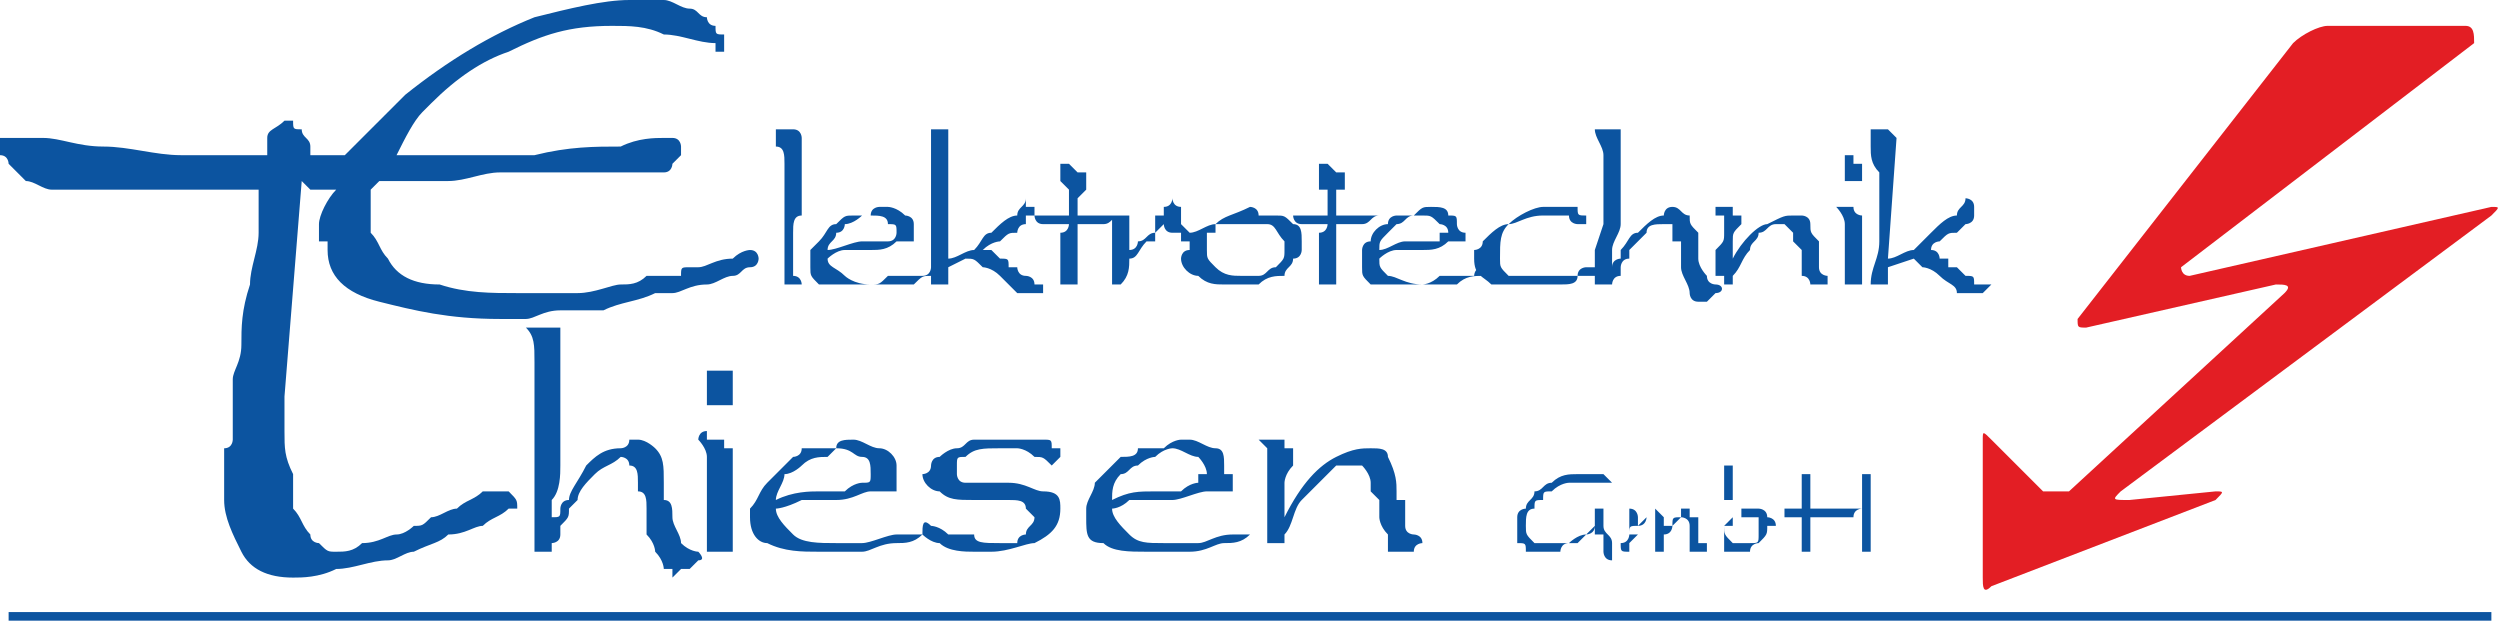
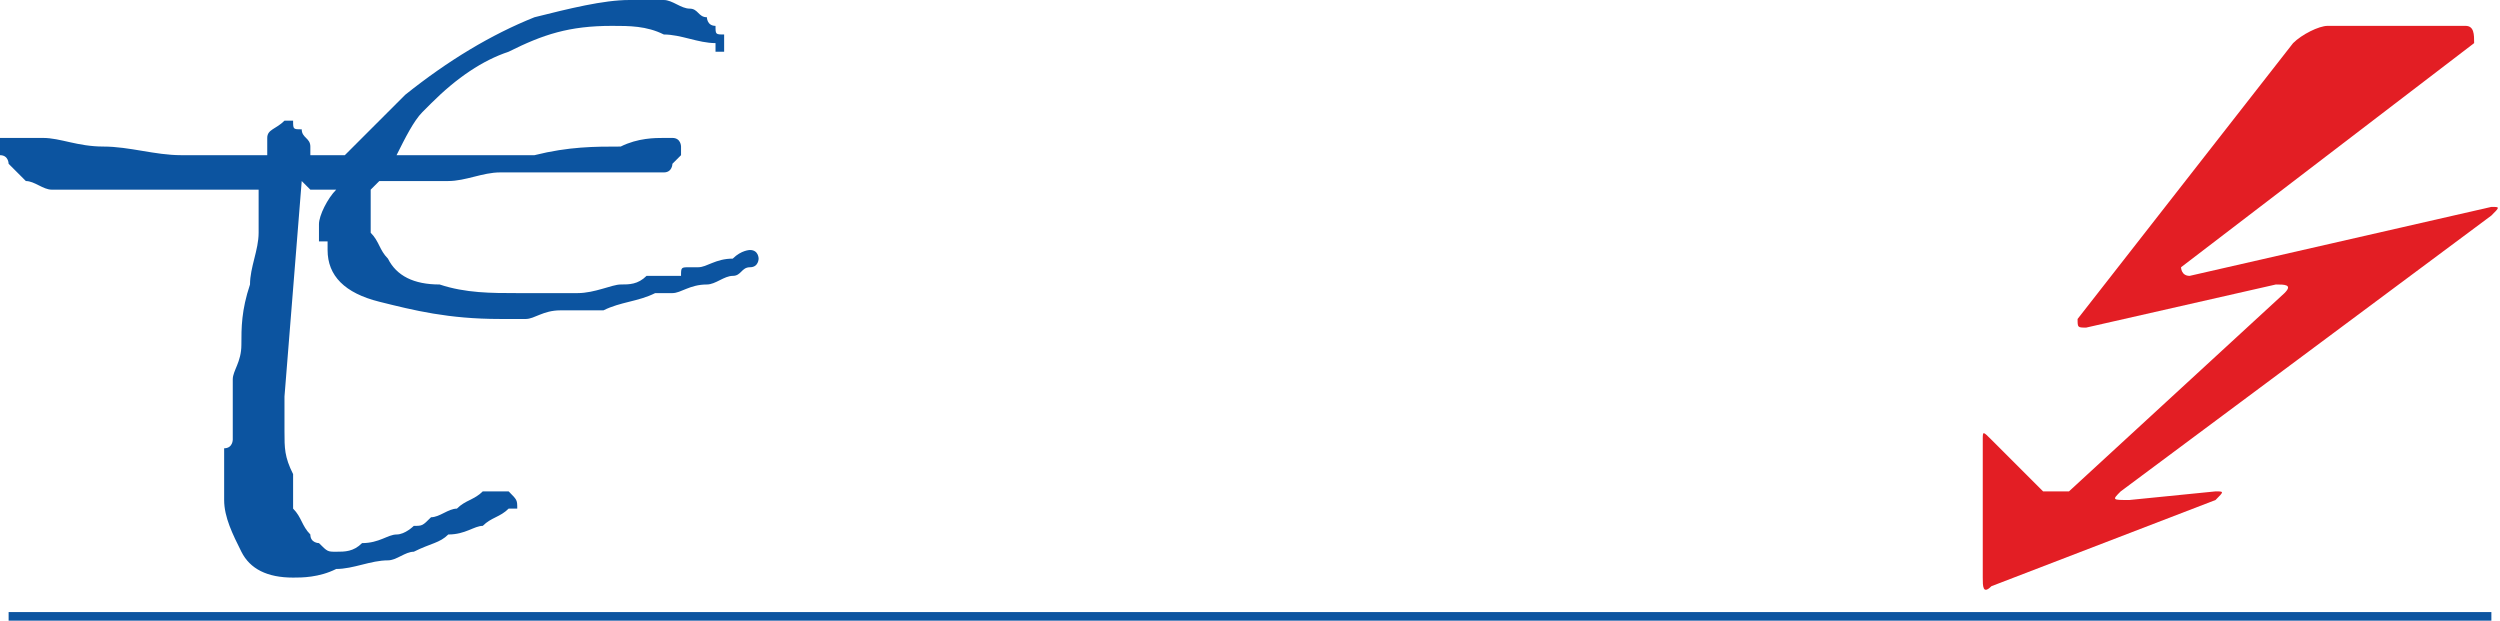
<svg xmlns="http://www.w3.org/2000/svg" xml:space="preserve" width="290px" height="72px" version="1.1" style="shape-rendering:geometricPrecision; text-rendering:geometricPrecision; image-rendering:optimizeQuality; fill-rule:evenodd; clip-rule:evenodd" viewBox="0 0 290 72">
  <defs>
    <style type="text/css">
   
    .fil0 {fill:#E31E24;fill-rule:nonzero}
    .fil1 {fill:#0C54A0;fill-rule:nonzero}
   
  </style>
  </defs>
  <g id="Ebene_x0020_2">
    <g id="_1007802592">
      <path class="fil0" d="M270 3c-1,0 -3,1 -4,2l-25 32c0,1 0,1 1,1l22 -5c1,0 2,0 1,1l-25 23c0,0 -2,0 -3,0l-6 -6c-1,-1 -1,-1 -1,0l0 16c0,1 0,2 1,1l26 -10c1,-1 1,-1 0,-1l-10 1c-2,0 -2,0 -1,-1l43 -32c1,-1 1,-1 0,-1l-35 8c-1,0 -1,-1 -1,-1l34 -26c0,-1 0,-2 -1,-2l-16 0z" />
      <g>
        <g>
-           <path class="fil1" d="M91 28l0 -6c0,-2 0,-3 0,-3 0,-1 0,-2 -1,-2 0,0 0,-1 0,-1 0,0 0,0 0,0 0,-1 0,-1 0,-1 0,0 0,0 0,0 0,0 1,0 1,0 0,0 0,0 0,0 0,0 0,0 0,0 0,0 0,0 1,0 0,0 0,0 0,0 1,0 1,1 1,1 0,0 0,0 0,0l0 0c0,1 0,2 0,3 0,1 0,2 0,3 0,0 0,1 0,1 0,1 0,1 0,2 -1,0 -1,1 -1,2 0,1 0,2 0,3 0,0 0,1 0,2 1,0 1,1 1,1 0,0 0,0 0,0 -1,0 -1,0 -1,0 0,0 0,0 0,0 0,0 0,0 0,0 0,0 -1,0 -1,0 0,0 0,0 0,0 0,0 0,0 0,0 0,0 0,0 0,0 0,0 0,-1 0,-1 0,0 0,0 0,-1 0,0 0,0 0,-1 0,0 0,0 0,0l0 0 0 -1c0,0 0,0 0,0 0,-1 0,-1 0,-1l0 0zm5 1c1,0 3,-1 4,-1 1,0 1,0 2,0 1,0 1,0 1,0 1,0 1,-1 1,-1 0,0 0,0 0,0 0,0 0,0 0,0 0,-1 0,-1 -1,-1 0,-1 -1,-1 -2,-1 0,0 0,0 -1,0 0,0 -1,1 -2,1 0,0 0,1 -1,1 0,1 -1,1 -1,2l0 0zm-1 -1c1,-1 1,-2 2,-2 1,-1 1,-1 2,-1 0,0 0,0 0,0 0,0 0,0 0,0 1,0 1,0 2,0 0,-1 1,-1 1,-1l0 0 1 0c0,0 1,0 2,1 0,0 1,0 1,1 0,0 0,1 0,1 0,0 0,0 0,0 0,0 0,0 0,1 0,0 0,0 0,0 0,0 0,0 0,0 0,0 0,0 0,0 0,0 -1,0 -2,0 -1,1 -2,1 -3,1 -1,0 -2,0 -3,0 -1,0 -2,1 -2,1 0,1 1,1 2,2 0,0 1,1 3,1 1,0 1,0 2,-1 1,0 2,0 3,0 1,0 1,0 1,0 1,0 1,-1 1,-1 0,0 0,1 0,1 0,0 0,0 0,0 0,0 0,0 0,0 0,0 0,0 0,0 -1,0 -1,0 -2,1 -1,0 -2,0 -3,0 -1,0 -1,0 -2,0 0,0 -1,0 -2,0 -1,0 -2,0 -4,0 -1,-1 -1,-1 -1,-2 0,-1 0,-1 0,-2 0,0 1,-1 1,-1l0 0zm18 1c1,-1 1,-2 2,-2 1,-1 2,-2 3,-2 0,-1 1,-1 1,-2 0,0 0,0 0,1 0,0 1,0 1,0 0,0 0,1 0,1 0,0 0,0 0,0 0,0 0,0 0,0 0,0 0,0 -1,0 0,1 0,1 0,1 -1,0 -1,1 -1,1 -1,0 -1,0 -2,1 0,0 -1,0 -2,1 1,0 1,0 1,0 0,0 1,1 1,1 0,0 0,0 0,0 0,0 0,0 0,0 1,0 1,0 1,1 0,0 1,0 1,0 0,0 0,1 1,1 0,0 1,0 1,1 0,0 0,0 1,0 0,0 0,0 0,0l0 0 0 0c0,0 0,0 0,0 0,0 0,0 0,0 0,0 1,0 1,0l0 0c0,0 -1,0 -1,0 0,0 0,0 0,0 0,1 0,1 0,1 0,0 -1,0 -1,0 0,0 0,0 0,0 0,0 0,0 0,0 0,0 0,0 0,0 0,0 -1,0 -1,0 0,0 0,0 -1,0 -1,-1 -1,-1 -2,-2 0,0 0,0 0,0 0,0 0,0 0,0 -1,-1 -2,-1 -2,-1 -1,-1 -1,-1 -2,-1l-2 1c0,0 0,0 0,0 0,0 0,0 0,1 0,0 0,0 0,0 0,0 0,0 0,0 0,0 0,0 0,1 0,0 0,0 0,0 0,0 0,0 0,0 0,0 0,0 -1,0 0,0 0,0 0,0 0,0 0,0 0,0 0,0 0,0 0,0 -1,0 -1,0 -1,0 0,-2 0,-3 0,-5 0,-1 0,-2 0,-3 0,-2 0,-4 0,-5 0,-1 0,-2 0,-3 0,0 0,-1 0,-1 0,0 0,-1 0,-1l0 0c0,0 0,0 0,0l0 0 0 0c0,0 0,0 0,0 0,0 0,0 0,0 0,0 0,0 1,0 0,0 0,0 0,0 0,0 1,0 1,0 0,1 0,1 0,1 0,0 0,0 0,0 0,0 0,0 0,0l0 14c1,0 2,-1 3,-1zm12 -4c0,0 0,0 0,0l1 0c0,0 0,0 0,0 0,0 1,0 1,0l0 0c0,0 0,0 0,0 1,0 1,0 1,0 0,0 1,0 1,0 0,0 0,0 0,0 1,0 1,0 1,0 -1,0 -1,1 -2,1 0,0 -1,0 -3,0l0 1 0 2 0 2 0 2c0,0 0,0 0,0 0,0 0,0 -1,0l0 0c0,0 0,0 0,0 0,0 0,0 -1,0 0,0 0,0 0,0 0,0 0,-1 0,-1 0,-1 0,-2 0,-2l0 -1c0,0 0,0 0,0 0,0 0,-1 0,-2 1,0 1,-1 1,-1 0,0 -1,0 -1,0 0,0 0,0 0,0l0 0 0 0 -1 0 0 0c0,0 -1,0 -1,0 -1,0 -1,-1 -1,-1l0 0c0,0 0,0 0,0l0 0 0 0c0,0 0,0 0,0 0,0 0,0 1,0 0,0 0,0 0,0 0,0 0,0 1,0 0,0 0,0 0,0 0,0 1,0 1,0 0,0 0,0 0,0 0,0 0,0 1,0 0,0 0,0 0,-1l0 0c0,0 0,-1 0,-1 0,0 0,0 0,-1 0,0 0,0 0,0 0,0 0,0 -1,-1 0,0 0,0 0,-1 0,0 0,0 0,-1 0,0 0,0 1,0 0,0 0,0 0,0 0,0 0,0 0,0 1,1 1,1 1,1 0,0 0,0 0,0 0,0 0,0 0,0 0,0 1,0 1,0 0,0 0,1 0,1 0,0 0,0 0,1 0,0 0,0 0,0 -1,1 -1,1 -1,1 0,0 0,1 0,1 0,0 0,0 0,0l0 0 0 1c0,0 0,0 0,0l0 0zm4 7c0,0 0,-1 0,-1 0,-1 0,-1 0,-2 0,0 0,0 0,-1 0,0 0,0 0,-1 0,0 0,0 0,-1 0,0 0,0 0,0 0,-1 0,-1 0,-1 0,0 0,0 0,0l0 0 0 0 1 0c0,0 0,0 0,0l0 0 0 0c0,0 1,0 1,0 0,0 0,0 0,1 0,0 0,0 0,1 0,0 0,1 0,1 0,1 0,1 0,1 0,1 0,1 -1,1 1,0 1,-1 1,-1 1,0 1,-1 1,-1 1,0 1,-1 2,-1 0,-1 0,-1 0,-1 0,-1 0,-1 0,-1l0 0c0,0 0,0 1,0 0,0 0,0 0,0 0,-1 0,-1 0,-1 1,0 1,-1 1,-1 0,0 0,0 0,0 0,0 0,1 1,1 0,0 0,1 0,2 0,0 0,0 1,1 0,0 0,0 0,0 0,0 1,0 1,0 0,0 0,0 0,0 0,0 0,0 0,0 0,0 0,0 0,0 -1,1 -1,1 -1,1 0,0 -1,0 -1,0 0,0 0,0 0,-1 -1,0 -1,0 -1,0 -1,0 -1,-1 -1,-1 0,0 0,0 -1,1 0,0 0,0 0,0 0,0 0,0 0,1 -1,0 -1,0 -1,0 -1,1 -1,2 -2,2 0,1 0,2 -1,3 0,0 0,0 0,0 0,0 0,0 0,0 0,0 0,0 0,0l0 0c0,0 -1,0 -1,0 0,0 0,-1 0,-1l0 0zm20 -4c-1,-1 -1,-2 -2,-2 -1,0 -2,0 -2,0 -1,0 -2,0 -2,0 -1,0 -2,0 -2,0 0,0 0,1 0,1 0,0 -1,0 -1,0 0,0 0,0 0,0 0,0 0,1 0,1 0,0 0,0 0,0 0,0 0,1 0,1 0,1 0,1 1,2 1,1 2,1 3,1 1,0 1,0 1,0 0,0 0,0 1,0 1,0 1,-1 2,-1 1,-1 1,-1 1,-2 0,0 0,0 0,0 0,-1 0,-1 0,-1 0,0 0,0 0,0 0,0 0,0 0,0l0 0zm-4 -4c0,0 1,0 1,1 1,0 1,0 2,0 1,0 1,0 2,1 1,0 1,1 1,2 0,0 0,0 0,1 0,0 0,1 -1,1 0,1 -1,1 -1,2 -1,0 -2,0 -3,1 0,0 0,0 -1,0 0,0 -1,0 -1,0 0,0 0,0 -1,0 0,0 0,0 0,0l-1 0 0 0c-1,0 -2,0 -3,-1 -1,0 -2,-1 -2,-2 0,0 0,-1 1,-1 0,-1 0,-1 0,-2 1,0 2,-1 3,-1 1,-1 2,-1 4,-2l0 0zm10 1c0,0 0,0 0,0l0 0c1,0 1,0 1,0 0,0 1,0 1,0l0 0c0,0 0,0 0,0 1,0 1,0 1,0 0,0 1,0 1,0 0,0 0,0 0,0 0,0 1,0 1,0 -1,0 -1,1 -2,1 0,0 -1,0 -3,0l0 1 0 2 0 2 0 2c0,0 0,0 0,0 0,0 0,0 -1,0l0 0c0,0 0,0 0,0 0,0 0,0 -1,0 0,0 0,0 0,0 0,0 0,-1 0,-1 0,-1 0,-2 0,-2l0 -1c0,0 0,0 0,0 0,0 0,-1 0,-2 1,0 1,-1 1,-1 -1,0 -1,0 -1,0 0,0 0,0 0,0l0 0 0 0 -1 0 0 0c0,0 -1,0 -1,0 -1,0 -1,-1 -1,-1l0 0c0,0 0,0 0,0l0 0 0 0c0,0 0,0 0,0 0,0 0,0 0,0 1,0 1,0 1,0 0,0 0,0 0,0 1,0 1,0 1,0 0,0 1,0 1,0 0,0 0,0 0,0 0,0 0,0 1,0 0,0 0,0 0,-1l0 0c0,0 0,-1 0,-1 0,0 0,0 0,-1 0,0 -1,0 -1,0 0,0 0,0 0,-1 0,0 0,0 0,-1 0,0 0,0 0,-1 0,0 0,0 1,0 0,0 0,0 0,0 0,0 0,0 0,0 1,1 1,1 1,1 0,0 0,0 0,0 0,0 0,0 0,0 0,0 1,0 1,0 0,0 0,1 0,1 0,0 0,0 0,1 0,0 0,0 -1,0 0,1 0,1 0,1 0,0 0,1 0,1 0,0 0,0 0,0l0 0 0 1c0,0 0,0 0,0l0 0zm5 4c1,0 2,-1 3,-1 1,0 2,0 3,0 0,0 1,0 1,0 0,0 0,-1 0,-1 0,0 0,0 0,0 1,0 1,0 1,0 0,-1 -1,-1 -1,-1 -1,-1 -1,-1 -2,-1 0,0 -1,0 -1,0 -1,0 -1,1 -2,1 0,0 -1,1 -1,1 -1,1 -1,1 -1,2l0 0zm-1 -1c0,-1 1,-2 2,-2 0,-1 1,-1 1,-1 0,0 0,0 0,0 1,0 1,0 1,0 0,0 1,0 1,0 1,-1 1,-1 2,-1l0 0 0 0c1,0 2,0 2,1 1,0 1,0 1,1 0,0 0,1 1,1 0,0 0,0 0,0 0,0 0,0 0,1 0,0 0,0 0,0 0,0 0,0 0,0 0,0 0,0 0,0 -1,0 -1,0 -2,0 -1,1 -2,1 -3,1 -1,0 -2,0 -3,0 -1,0 -2,1 -2,1 0,1 0,1 1,2 1,0 2,1 4,1 0,0 1,0 2,-1 1,0 2,0 3,0 0,0 1,0 1,0 0,0 0,-1 1,-1 0,0 0,1 0,1 0,0 0,0 0,0 0,0 0,0 0,0 0,0 0,0 0,0 -1,0 -2,0 -3,1 0,0 -1,0 -2,0 -1,0 -1,0 -2,0 -1,0 -1,0 -2,0 -2,0 -3,0 -4,0 -1,-1 -1,-1 -1,-2 0,-1 0,-1 0,-2 0,0 0,-1 1,-1l0 0zm12 1c0,0 1,0 1,-1 0,0 0,0 0,0 1,-1 2,-2 3,-2 1,-1 3,-2 4,-2 0,0 1,0 1,0 0,0 1,0 1,0 1,0 1,0 2,0 0,1 0,1 1,1 0,0 0,0 0,0 0,0 0,0 0,1 0,0 0,0 0,0 0,0 0,0 -1,0l0 0c0,0 0,0 0,0 0,0 0,0 0,0 0,0 0,0 0,0 0,0 -1,0 -1,-1 -1,0 -2,0 -2,0 -1,0 -1,0 -1,0 0,0 0,0 0,0 -2,0 -3,1 -4,1 -1,1 -1,2 -1,4l0 0c0,0 0,0 0,0l0 0 0 0c0,1 0,1 1,2 1,0 3,0 4,0l0 0 0 0c1,0 1,0 2,0 1,0 1,0 2,0 0,-1 1,-1 1,-1 0,0 1,0 1,0 0,0 0,0 0,0 0,0 0,0 0,1 0,0 -1,0 -1,0 0,0 0,0 0,0 0,0 0,0 -1,0 0,0 0,0 0,0 0,1 -1,1 -2,1 -1,0 -2,0 -3,0 0,0 -1,0 -1,0 0,0 0,0 -1,0 -1,0 -2,0 -3,0 -1,-1 -2,-1 -2,-3 0,0 0,0 0,0 0,0 0,-1 0,-1l0 0zm14 3l0 -1c0,-1 0,-2 0,-2l1 -3c0,0 0,0 0,0 0,0 0,-1 0,-1 0,-1 0,-1 0,-2 0,-1 0,-2 0,-2 0,-1 0,-2 0,-3 0,-1 -1,-2 -1,-3 0,0 0,0 1,0 0,0 0,0 0,0 0,0 0,0 0,0 0,0 1,0 1,0 0,0 0,0 1,0 0,1 0,1 0,1 0,2 0,4 0,6 0,2 0,3 0,4 0,1 -1,2 -1,3 0,1 0,1 0,2 0,-1 1,-1 1,-1 0,0 0,-1 0,-1 1,-1 1,-2 2,-2 1,-1 2,-2 3,-2 0,0 0,-1 1,-1 0,0 0,0 0,0 1,0 1,1 2,1 0,1 0,1 1,2 0,1 0,1 0,2 0,0 0,1 0,1 0,1 1,2 1,2 0,1 1,1 1,1 1,0 1,1 0,1 0,0 0,0 0,0 0,0 0,0 0,0 -1,1 -1,1 -1,1 0,0 0,0 0,0 -1,0 -1,0 -1,0l0 0c0,0 0,0 0,0 0,0 0,0 0,0 0,0 0,0 0,0 -1,0 -1,-1 -1,-1 0,-1 -1,-2 -1,-3 0,0 0,-1 0,-1 0,-1 0,-1 0,-2 0,0 -1,0 -1,0 0,0 0,0 0,-1 0,0 0,0 0,-1 -1,0 -1,0 -1,0l0 0c0,0 0,0 0,0 -1,0 -2,0 -2,1 -1,1 -1,1 -2,2 0,0 0,1 0,1 -1,0 -1,1 -1,1 0,0 0,0 0,1 0,0 0,0 0,0 -1,0 -1,1 -1,1 0,0 0,0 0,0 0,0 -1,0 -1,0 0,0 0,0 0,0 0,0 0,0 0,0 0,0 0,0 0,0 0,0 0,0 0,0 0,0 0,0 -1,0 0,-1 0,-1 0,-1zm14 -7c0,0 0,-1 0,-1 0,0 0,0 0,0 0,0 0,0 0,0 0,0 1,0 1,0 0,0 0,0 0,0 0,0 0,0 0,0 1,0 1,0 1,0 0,0 0,0 0,0 0,0 0,1 0,1 0,0 0,0 0,0 1,0 1,0 1,0 0,0 0,0 0,0 0,1 0,1 0,1 -1,1 -1,1 -1,2 0,0 0,0 0,0l0 0c0,0 0,1 0,1 0,1 0,1 0,1 1,-2 3,-4 4,-4 2,-1 2,-1 3,-1l0 0 0 0 1 0 0 0c0,0 1,0 1,1 0,1 0,1 1,2 0,0 0,1 0,1 0,0 0,0 0,0 0,1 0,1 0,2 0,1 1,1 1,1 0,0 0,0 0,0 0,0 0,0 0,1 0,0 0,0 0,0 0,0 -1,0 -1,0 0,0 0,0 0,0 0,0 -1,0 -1,0 0,0 0,0 0,0 0,0 0,0 0,0 0,0 0,-1 -1,-1 0,-1 0,-1 0,-2 0,0 0,0 0,0 0,0 0,-1 0,-1 0,0 0,0 -1,-1 0,0 0,0 0,-1 0,0 0,0 -1,-1 0,0 0,0 0,0 -1,0 -1,0 -1,0 -1,0 -1,1 -2,1 0,1 -1,1 -1,2 -1,1 -1,2 -2,3 0,0 0,0 0,0 0,0 0,0 0,0 0,0 0,1 0,1 0,0 -1,0 -1,0l0 0 0 0c0,0 0,0 0,-1 0,0 -1,0 -1,0l0 -1c0,0 0,0 0,-1 0,0 0,0 0,-1 0,0 0,0 0,0 1,-1 1,-1 1,-2 0,0 0,0 0,-1 0,0 0,0 0,-1 -1,0 -1,0 -1,0l0 0zm15 -7c0,0 0,0 0,0l0 0 0 0 0 0c0,0 0,0 1,0 0,0 0,0 0,1 0,0 0,0 1,0 0,0 0,0 0,0l0 2c0,0 0,0 -1,0 0,1 0,1 0,1 0,0 0,0 0,0 0,-1 0,-1 0,-1 -1,0 -1,0 -1,0 0,0 0,0 0,0l0 -3c0,0 0,0 0,0zm-1 6l0 0c0,0 0,0 0,0l0 0c0,0 0,0 0,0 0,0 0,0 0,0 1,0 1,0 1,0 0,0 0,0 0,0 1,0 1,0 1,0 0,0 0,0 0,0 0,0 0,0 0,0 0,1 1,1 1,1 0,0 0,0 0,0 0,0 0,1 0,1 0,0 0,1 0,1 0,1 0,1 0,2 0,0 0,0 0,0l0 0c0,0 0,1 0,1 0,1 0,1 0,1 0,1 0,1 0,1 0,0 0,0 0,0 0,0 0,0 0,0 0,1 0,1 0,1 0,0 0,0 0,0 0,0 0,0 0,0l0 0c0,0 0,0 0,0 0,0 -1,0 -1,0 0,0 0,0 0,0 0,0 0,0 0,0l0 0 0 0 0 0c0,0 0,0 0,0 0,0 -1,0 -1,0 0,0 0,0 0,0 0,0 0,0 0,0 0,0 0,0 0,0 0,0 0,-1 0,-1 0,0 0,-1 0,-1l0 0 0 -1 0 0 0 -1c0,-1 0,-2 0,-3 0,-1 -1,-2 -1,-2l0 0zm9 5c1,-1 2,-2 2,-2 1,-1 2,-2 3,-2 0,-1 1,-1 1,-2 0,0 1,0 1,1 0,0 0,0 0,0 0,0 0,1 0,1 0,0 0,0 0,0 0,0 0,0 0,0 0,0 0,0 0,0 0,1 -1,1 -1,1 0,0 -1,1 -1,1 -1,0 -1,0 -2,1 0,0 -1,0 -1,1 0,0 0,0 0,0 1,0 1,1 1,1 0,0 0,0 0,0 0,0 1,0 1,0 0,0 0,0 0,1 1,0 1,0 1,0 0,0 1,1 1,1 1,0 1,0 1,1 1,0 1,0 1,0 0,0 0,0 0,0l0 0 1 0c0,0 0,0 0,0 0,0 0,0 0,0 0,0 0,0 0,0l0 0c0,0 0,0 0,0 0,0 0,0 0,0 -1,1 -1,1 -1,1 0,0 0,0 0,0 -1,0 -1,0 -1,0 0,0 0,0 0,0 0,0 0,0 0,0 0,0 0,0 0,0 0,0 -1,0 -2,0 0,-1 -1,-1 -2,-2 0,0 0,0 0,0 0,0 0,0 0,0 -1,-1 -2,-1 -2,-1 -1,-1 -1,-1 -1,-1l-3 1c0,0 0,0 0,0 0,0 0,0 0,1 0,0 0,0 0,0 0,0 0,0 0,0 0,0 0,0 0,1 0,0 0,0 0,0 0,0 0,0 0,0 0,0 0,0 0,0 0,0 0,0 0,0 0,0 -1,0 -1,0 0,0 0,0 0,0 0,0 0,0 -1,0 0,-2 1,-3 1,-5 0,-1 0,-2 0,-3 0,-2 0,-4 0,-5 -1,-1 -1,-2 -1,-3 0,0 0,-1 0,-1 0,0 0,-1 0,-1l0 0c0,0 0,0 0,0l0 0 0 0c0,0 0,0 0,0 0,0 0,0 0,0 1,0 1,0 1,0 0,0 0,0 0,0 1,0 1,0 1,0 1,1 1,1 1,1 0,0 0,0 0,0 0,0 0,0 0,0l-1 14c1,0 2,-1 3,-1z" />
-           <path class="fil1" d="M187 56c-1,0 -1,0 -1,0 0,0 0,0 0,0 -1,0 -1,0 -1,0 -1,0 -1,0 -1,0 -1,0 -1,0 -2,0 0,0 -1,0 -2,1 0,0 0,0 0,0 -1,0 -1,0 -1,1 -1,0 -1,0 -1,1 -1,0 -1,1 -1,2 0,0 0,0 0,0 0,0 0,0 0,0 0,1 0,1 1,2 0,0 1,0 2,0 0,0 1,0 1,0 0,0 1,0 1,0 0,0 1,-1 2,-1 0,0 1,-1 1,-1 0,0 0,0 0,0l0 -1c0,0 0,0 0,0 0,0 0,0 0,0 0,0 0,0 0,0 0,0 0,0 0,0 0,0 0,0 0,-1 0,0 0,0 0,0l0 0c0,0 0,0 0,0 0,0 0,0 0,0 0,0 0,0 0,0l0 0 0 0c1,0 1,0 1,0 0,0 0,0 0,0 0,0 0,0 0,1 0,0 0,0 0,0 0,0 0,1 0,1 0,0 0,0 0,0 0,1 1,1 1,2 0,0 0,1 0,1 0,0 0,0 0,0 0,0 0,1 0,1 -1,0 -1,-1 -1,-1 0,-1 0,-1 0,-2 0,0 0,0 0,0 0,0 0,0 0,0 0,0 -1,0 -1,0 0,-1 0,-1 0,-1 0,0 0,0 0,0 0,1 -1,1 -1,1 0,0 0,0 0,0 -1,1 -1,1 -1,1 -1,0 -1,0 -1,0 -1,0 -1,1 -1,1 -1,0 -1,0 -1,0 -1,0 -1,0 -1,0l0 0c0,0 0,0 0,0 -1,0 -1,0 -1,0 0,0 0,0 -1,0 0,-1 0,-1 -1,-1 0,0 0,-1 0,-1 0,0 0,-1 0,-1 0,0 0,-1 0,-1 0,-1 1,-1 1,-1 0,-1 1,-1 1,-2 1,0 1,-1 2,-1 1,-1 2,-1 3,-1 0,0 0,0 1,0 0,0 0,0 0,0 1,0 1,0 2,0 0,0 0,0 1,1 0,0 0,0 0,0 0,0 0,0 0,0 0,0 0,0 0,0 0,0 0,0 0,0l0 0zm1 7c1,0 1,-1 1,-1 0,-1 0,-1 0,-1 0,-1 0,-1 0,-1 0,0 0,0 0,0 0,0 0,0 0,0 0,-1 0,-1 0,-1 0,0 0,0 0,0 0,0 0,0 0,0 0,0 0,0 0,0 0,0 0,0 0,0 0,0 0,0 0,0 1,0 1,1 1,1 0,0 0,0 0,1 -1,0 -1,0 -1,1 0,0 0,0 0,0 0,0 0,0 0,0 0,0 0,0 1,0 0,-1 0,-1 0,-1 0,0 0,0 0,0 0,0 0,0 0,0 1,-1 1,-1 1,-1 0,0 0,0 0,0 1,0 1,0 1,0 0,-1 0,-1 0,-1 0,0 1,1 1,1 0,0 0,0 0,1 0,0 0,0 0,0 0,0 0,0 0,1 0,0 0,0 0,0 0,0 0,0 0,0 0,0 0,0 0,0 0,0 0,0 0,-1 1,0 1,0 1,0 0,-1 0,-1 1,-1 0,0 0,0 0,-1 0,0 1,0 1,0 0,0 0,0 0,1 0,0 1,0 1,0 0,0 0,1 0,1 0,0 0,0 0,1 0,0 0,0 0,1 0,0 0,0 0,0 1,0 1,0 1,0 0,0 0,0 0,0 0,0 0,0 0,0 0,1 0,1 0,1 0,0 -1,0 -1,0 0,0 0,0 0,0 0,0 0,0 0,0 0,0 0,0 0,0 0,0 0,0 0,0 -1,0 -1,0 -1,0 0,0 0,0 0,-1 0,0 0,0 0,0 0,0 0,-1 0,-1 0,0 0,0 0,0 0,0 0,-1 0,-1 0,-1 -1,-1 -1,-1 0,0 0,0 0,0 0,0 0,0 0,0 0,0 -1,1 -1,1 0,0 0,1 -1,1 0,0 0,1 0,1 0,0 0,0 0,1 0,0 0,0 0,0 0,0 -1,0 -1,0 0,0 0,0 0,0 0,0 0,0 0,0 0,0 0,0 0,-1 0,0 0,0 0,0l0 0c0,0 0,0 0,0 0,0 0,-1 0,-1 0,0 0,-1 0,-1 0,0 0,0 0,-1 0,0 0,0 0,0l0 0 0 0 0 0c0,0 -1,0 -1,0 0,0 0,0 0,0 0,0 0,1 -1,1 0,0 0,1 0,1 0,0 -1,1 -1,1 0,0 0,0 0,0 0,1 0,1 0,1 0,0 0,0 0,0 0,0 0,0 0,0 -1,0 -1,0 -1,-1l0 0zm12 -2c0,0 0,0 0,0l0 0c0,1 0,1 1,2 0,0 1,0 1,0 0,0 0,0 1,0 0,0 0,0 0,0 0,0 0,0 0,0 1,0 1,0 1,-1 0,0 0,0 0,0 0,-1 0,-1 0,-1 0,0 0,-1 0,-1 0,0 -1,0 -1,0 0,0 0,0 0,0 -1,0 -1,0 -1,0 0,0 -1,0 -1,0 0,0 0,0 0,1 0,0 0,0 -1,0 0,0 0,0 0,0l0 0zm0 0l0 -7c0,0 0,0 0,0 0,0 0,0 0,0l0 0 0 0c0,0 1,0 1,0 0,0 0,1 0,1 0,0 0,0 0,0 0,0 0,0 0,0 0,1 0,1 0,1 0,1 0,1 0,2 0,0 0,0 0,0 -1,0 -1,0 -1,0 0,1 0,1 0,2 0,0 0,0 0,1 0,0 0,0 1,-1 0,0 0,0 0,0 0,0 0,0 0,0 1,0 1,0 1,0 0,-1 0,-1 0,-1 0,0 0,0 1,0 0,0 0,0 0,0 0,0 0,0 1,0l0 0 0 0c0,0 1,0 1,1 0,0 1,0 1,1l0 0c0,0 -1,0 -1,0 0,0 0,0 0,0 0,0 0,0 0,0 0,1 0,1 -1,2 0,0 -1,0 -1,1 -1,0 -1,0 -1,0 0,0 -1,0 -1,0 0,0 0,0 0,0 0,0 0,0 -1,0 0,0 0,-1 0,-1 0,0 0,-1 0,-1 0,0 0,-1 0,-1 0,0 0,0 0,0l0 0zm16 1c0,-1 0,-1 0,-2l0 0 0 -1c0,-1 0,-2 0,-3 0,0 0,-1 0,-1 0,0 0,0 0,0 0,0 0,0 0,0 0,0 0,0 0,0 0,0 0,0 0,0 1,0 1,0 1,0 0,0 0,0 0,0l0 2c0,1 0,1 0,2 0,1 0,2 0,3 0,1 0,2 0,2 0,0 0,0 0,0 0,0 0,0 0,0 0,0 0,0 -1,0 0,0 0,0 0,0 0,0 0,0 0,0 0,0 0,0 0,0 0,0 0,0 0,0 0,0 0,0 0,0 0,-1 0,-1 0,-2zm-7 -3c0,0 0,0 0,0 0,0 0,0 0,-1 0,0 0,0 0,0 0,-1 0,-1 0,-1 0,0 0,-1 0,-1 0,-1 0,-1 0,-1 0,0 0,0 0,0 0,0 0,0 0,0 0,0 0,0 0,0 0,0 0,0 0,0 0,0 1,0 1,0 0,0 0,0 0,0 0,0 0,0 0,0 0,0 0,0 0,0l0 4c0,0 0,0 0,0 0,0 1,0 1,0 0,0 0,0 1,0 0,0 0,0 0,0 1,0 1,0 2,0 1,0 1,0 1,0l0 0c0,0 0,0 0,0 1,0 1,0 1,0 0,0 -1,0 -1,1 0,0 0,0 0,0 -1,0 -2,0 -3,0 -1,0 -1,0 -2,0 0,0 0,1 0,1 0,0 0,1 0,1 0,1 0,1 0,1l0 1c0,0 0,0 0,0 0,0 -1,0 -1,0 0,0 0,0 0,0 0,0 0,0 0,0 0,0 0,0 0,0 0,0 0,0 0,0 0,0 0,-1 0,-1 0,0 0,-1 0,-1 0,0 0,-1 0,-1 0,0 0,-1 0,-1 0,0 0,0 0,0l0 0 0 0 0 0c-1,0 -1,0 -1,0 0,0 0,0 0,0 0,0 -1,0 -1,0 0,0 0,0 0,-1 0,0 0,0 0,0 0,0 0,0 0,0 0,0 0,0 0,0 0,0 0,0 0,0 1,0 1,0 1,0 0,0 0,0 0,0 0,0 0,0 0,0 0,0 0,0 1,0 0,0 0,0 0,0 0,0 0,0 0,0l0 0z" />
-           <path class="fil1" d="M60 18c1,0 1,0 2,0 4,-1 7,-1 10,-1 2,-1 4,-1 5,-1 1,0 1,0 1,0 1,0 1,1 1,1 0,0 0,0 0,0 0,0 0,0 0,0 0,0 0,1 0,1 0,0 0,0 0,0 -1,1 -1,1 -1,1 0,0 0,1 -1,1 0,0 0,0 0,0 -1,0 -1,0 -1,0 0,0 -1,0 -2,0 0,0 -1,0 -2,0 -1,0 -3,0 -5,0 -1,0 -3,0 -5,0 -1,0 -1,0 -2,0 -1,0 -1,0 -2,0 -2,0 -4,1 -6,1 -3,0 -6,0 -8,0l0 0c-1,1 -1,1 -1,1 0,1 0,1 0,1 0,1 0,1 0,2 0,1 0,1 0,2 1,1 1,2 2,3 1,2 3,3 6,3 3,1 6,1 9,1l0 0 0 0c2,0 5,0 7,0 2,0 4,-1 5,-1 1,0 2,0 3,-1 2,0 3,0 4,0 0,-1 0,-1 1,-1 0,0 0,0 1,0 1,0 2,-1 4,-1 1,-1 2,-1 2,-1l0 0c1,0 1,1 1,1 0,0 0,1 -1,1 -1,0 -1,1 -2,1 -1,0 -2,1 -3,1 -2,0 -3,1 -4,1 -1,0 -2,0 -2,0 -2,1 -4,1 -6,2 -2,0 -3,0 -5,0 -2,0 -3,1 -4,1 -1,0 -2,0 -3,0 -6,0 -10,-1 -14,-2 -4,-1 -6,-3 -6,-6 0,0 0,0 0,-1 -1,0 -1,0 -1,0 0,-1 0,-1 0,-1 0,0 0,-1 0,-1 0,-1 1,-3 2,-4 -1,0 -1,0 -1,0l-2 0c0,0 0,0 -1,-1l-2 25c0,2 0,3 0,4 0,2 0,3 1,5 0,1 0,2 0,4 1,1 1,2 2,3 0,1 1,1 1,1 1,1 1,1 2,1 1,0 2,0 3,-1 2,0 3,-1 4,-1 1,0 2,-1 2,-1 1,0 1,0 2,-1 1,0 2,-1 3,-1 1,-1 2,-1 3,-2 0,0 0,0 1,0 0,0 0,0 0,0l0 0 1 0c0,0 1,0 1,0 1,1 1,1 1,2 0,0 0,0 -1,0 0,0 0,0 0,0 -1,1 -2,1 -3,2 -1,0 -2,1 -4,1 -1,1 -2,1 -4,2 -1,0 -2,1 -3,1 -2,0 -4,1 -6,1 -2,1 -4,1 -5,1 -3,0 -5,-1 -6,-3 -1,-2 -2,-4 -2,-6 0,-1 0,-1 0,-2 0,-1 0,-1 0,-2 0,-1 0,-1 0,-2 1,0 1,-1 1,-1 0,-1 0,-3 0,-4 0,-1 0,-2 0,-3 0,-1 1,-2 1,-4 0,-2 0,-4 1,-7 0,0 0,0 0,0 0,0 0,0 0,0 0,-2 1,-4 1,-6 0,-2 0,-4 0,-5l0 0c-1,0 -3,0 -4,0 -2,0 -4,0 -6,0l0 0c-1,0 -2,0 -3,0 -2,0 -3,0 -4,0 -1,0 -3,0 -4,0 -1,0 -2,0 -3,0 -1,0 -2,-1 -3,-1 -1,-1 -1,-1 -2,-2 0,0 0,-1 -1,-1 0,-1 0,-1 0,-1 0,-1 0,-1 0,-1 0,0 0,0 0,0 1,0 1,0 1,0l0 0c1,0 2,0 4,0 2,0 4,1 7,1 3,0 6,1 9,1 3,0 6,0 10,0 0,-1 0,-1 0,-2 0,-1 1,-1 2,-2 0,0 0,0 0,0 0,0 0,0 1,0 0,1 0,1 1,1 0,1 1,1 1,2l0 0 0 0 0 1c0,0 0,0 0,0 0,0 0,0 -1,0 0,0 0,0 0,0 2,0 4,0 5,0l0 0c2,-2 4,-4 7,-7 5,-4 10,-7 15,-9 4,-1 8,-2 11,-2 1,0 3,0 4,0 1,0 2,1 3,1 0,0 0,0 0,0 0,0 0,0 0,0 1,0 1,1 2,1 0,0 0,1 1,1 0,1 0,1 1,1 0,1 0,1 0,1 0,0 0,0 0,0 0,1 0,1 0,1 0,0 -1,0 -1,0 0,0 0,-1 0,-1 -2,0 -4,-1 -6,-1 -2,-1 -4,-1 -6,-1 -5,0 -8,1 -12,3 -3,1 -6,3 -9,6 0,0 0,0 0,0 -1,1 -1,1 -1,1 -1,1 -2,3 -3,5 -1,0 -1,0 -1,0 2,0 4,0 6,0 2,0 4,0 6,0 1,0 2,0 3,0z" />
-           <path class="fil1" d="M62 62l0 -1c0,-1 0,-3 0,-4 0,-1 0,-2 0,-3 0,0 0,0 0,-1 0,0 0,0 0,0 0,-2 0,-3 0,-4 0,-1 0,-2 0,-3 0,-2 0,-3 0,-4 0,-2 0,-3 -1,-4 1,0 1,0 1,0 0,0 0,0 1,0 0,0 0,0 0,0 0,0 0,0 0,0 1,0 1,0 2,0 0,1 0,1 0,1 0,4 0,6 0,9 0,2 0,4 0,6 0,1 0,3 -1,4 0,1 0,2 0,2 1,0 1,0 1,-1 0,0 0,-1 1,-1 0,-1 1,-2 2,-4 1,-1 2,-2 4,-2 0,0 1,0 1,-1 1,0 1,0 1,0 1,0 2,1 2,1 1,1 1,2 1,4 0,0 0,1 0,2 1,0 1,1 1,2 0,1 1,2 1,3 1,1 2,1 2,1 0,0 1,1 0,1 0,0 0,0 0,0 -1,1 -1,1 -1,1 0,0 0,0 -1,0 0,0 0,0 0,0 -1,1 -1,1 -1,1l0 0c0,0 0,0 0,0 0,-1 0,-1 0,-1 -1,0 -1,0 -1,0 0,0 0,-1 -1,-2 0,0 0,-1 -1,-2 0,-1 0,-2 0,-3 0,-1 0,-2 -1,-2 0,0 0,0 0,-1 0,0 0,0 0,0 0,-1 0,-2 -1,-2 0,-1 -1,-1 -1,-1l0 0c0,0 0,0 0,0 -1,1 -2,1 -3,2 -1,1 -2,2 -2,3 0,0 -1,1 -1,1 0,1 0,1 -1,2 0,0 0,0 0,1 0,0 0,0 0,0 0,1 -1,1 -1,1 0,1 0,1 0,1 -1,0 -1,0 -1,0 0,0 0,0 0,0 0,0 0,0 0,0 0,0 0,0 0,0 -1,0 -1,0 -1,0 0,0 0,-1 0,-1 0,0 0,0 0,-1zm20 -19c0,0 0,0 0,0l0 0 0 0 0 0c1,0 1,0 1,0 1,0 1,0 1,0 0,0 0,0 1,0 0,0 0,0 0,0l0 4c0,0 0,0 -1,0 0,0 0,0 0,0 0,0 0,0 0,0 0,0 -1,0 -1,0 0,0 0,0 -1,0 0,0 0,-1 0,-1l0 -3c0,0 0,0 0,0zm-1 8l0 0c0,0 0,0 0,0l0 0c0,0 0,0 0,0 0,0 0,-1 1,-1 0,0 0,1 0,1 0,0 1,0 1,0 0,0 0,0 0,0 0,0 1,0 1,0 0,0 0,0 0,1 0,0 0,0 1,0 0,0 0,0 0,0 0,1 0,1 0,1 0,1 0,2 0,2 0,1 0,2 0,2 0,0 0,0 0,0l0 1c0,0 0,1 0,2 0,0 0,1 0,1 0,1 0,1 0,1 0,0 0,1 0,1 0,0 0,0 0,0 0,0 0,0 0,0 0,0 0,0 0,0 0,0 0,0 0,0l0 1c0,0 0,0 0,0 0,0 -1,0 -1,0 0,0 0,0 0,0 0,0 0,0 0,0l0 0 0 0 0 0c0,0 0,0 -1,0 0,0 0,0 0,0 0,0 -1,0 -1,0 0,0 0,0 0,0 0,-1 0,-1 0,-1 0,0 0,0 0,-1 0,0 0,0 0,-1l0 0 0 -1 0 -1 0 -2c0,-1 0,-2 0,-4 0,-1 -1,-2 -1,-2l0 0zm9 7c2,-1 4,-1 5,-1 1,0 3,0 3,0 1,-1 2,-1 2,-1 1,0 1,0 1,-1 0,0 0,0 0,0 0,0 0,0 0,0 0,-1 0,-2 -1,-2 -1,0 -1,-1 -3,-1 0,0 0,0 -1,1 -1,0 -2,0 -3,1 0,0 -1,1 -2,1 0,1 -1,2 -1,3l0 0zm-1 -2c1,-1 2,-2 3,-3 0,0 1,0 1,-1 1,0 1,0 1,0 0,0 0,0 1,0 0,0 1,0 2,0 0,-1 1,-1 2,-1l0 0 0 0c1,0 2,1 3,1 1,0 2,1 2,2 0,0 0,0 0,1 0,0 0,0 0,0 0,1 0,1 0,1 0,0 0,0 0,0 0,0 0,0 0,0 0,1 0,1 0,1 0,0 -1,0 -3,0 -1,0 -2,1 -4,1 -2,0 -3,0 -4,0 -2,1 -3,1 -3,1 0,1 1,2 2,3 1,1 3,1 5,1 1,0 2,0 3,0 1,0 3,-1 4,-1 1,0 1,0 2,0 0,0 0,0 1,0 0,0 0,0 0,0 0,0 0,0 0,0 0,0 0,0 0,0 0,0 0,0 0,0 -1,1 -2,1 -3,1 -2,0 -3,1 -4,1 -1,0 -2,0 -3,0 -1,0 -2,0 -2,0 -2,0 -4,0 -6,-1 -1,0 -2,-1 -2,-3 0,0 0,-1 0,-1 1,-1 1,-2 2,-3l0 0zm22 -1c0,0 0,1 1,1 1,0 2,0 4,0 0,0 0,0 0,0 1,0 1,0 1,0 2,0 3,1 4,1 2,0 2,1 2,2l0 0c0,0 0,0 0,0 0,2 -1,3 -3,4 -1,0 -3,1 -5,1 0,0 0,0 -1,0 0,0 0,0 -1,0 -1,0 -3,0 -4,-1 -1,0 -2,-1 -2,-1 0,-1 0,-2 1,-1 0,0 1,0 2,1 1,0 2,0 3,0 0,1 1,1 3,1 0,0 0,0 1,0 0,0 0,0 1,0 0,-1 1,-1 1,-1 0,-1 1,-1 1,-2l0 0 0 0c0,0 -1,-1 -1,-1 0,-1 -1,-1 -2,-1l0 0 -1 0c0,0 -1,0 -1,0 -1,0 -2,0 -2,0 -2,0 -3,0 -4,-1 -1,0 -2,-1 -2,-2 0,0 1,0 1,-1 0,0 0,-1 1,-1 0,0 1,-1 2,-1 1,0 1,-1 2,-1 1,0 2,0 2,0 1,0 2,0 2,0 1,0 2,0 2,0 1,0 1,0 1,0 1,0 1,0 1,0 0,0 0,0 0,0 1,0 1,0 1,1 0,0 0,0 1,0 0,0 0,1 0,1 0,0 0,0 0,0 0,0 0,0 0,0 -1,1 -1,1 -1,1 -1,-1 -1,-1 -2,-1 -1,-1 -2,-1 -2,-1 -1,0 -1,0 -1,0 -1,0 -1,0 -1,0 -2,0 -3,0 -4,1 -1,0 -1,0 -1,1 0,0 0,0 0,0 0,1 0,1 0,1l0 0zm18 3c2,-1 3,-1 5,-1 1,0 2,0 3,0 1,-1 2,-1 2,-1 0,0 0,0 0,-1 0,0 0,0 1,0 0,0 0,0 0,0 0,-1 -1,-2 -1,-2 -1,0 -2,-1 -3,-1 0,0 -1,0 -2,1 0,0 -1,0 -2,1 -1,0 -1,1 -2,1 -1,1 -1,2 -1,3l0 0zm-2 -2c1,-1 2,-2 3,-3 1,0 2,0 2,-1 0,0 0,0 0,0 1,0 1,0 1,0 1,0 1,0 2,0 1,-1 2,-1 2,-1l1 0 0 0c1,0 2,1 3,1 1,0 1,1 1,2 0,0 0,0 0,1 0,0 1,0 1,0 0,1 0,1 0,1 0,0 0,0 0,0 0,0 0,0 0,0 0,1 0,1 0,1 -1,0 -2,0 -3,0 -1,0 -3,1 -4,1 -2,0 -3,0 -5,0 -1,1 -2,1 -2,1 0,1 1,2 2,3 1,1 2,1 4,1 1,0 2,0 4,0 1,0 2,-1 4,-1 0,0 1,0 1,0 1,0 1,0 1,0 1,0 1,0 1,0 0,0 0,0 0,0 0,0 0,0 0,0 0,0 0,0 -1,0 -1,1 -2,1 -3,1 -1,0 -2,1 -4,1 0,0 -1,0 -2,0 -1,0 -2,0 -3,0 -2,0 -4,0 -5,-1 -2,0 -2,-1 -2,-3 0,0 0,-1 0,-1 0,-1 1,-2 1,-3l0 0zm20 -4c0,0 0,0 -1,-1 0,0 0,0 0,0 0,0 0,0 1,0 0,0 0,0 0,0 0,0 0,0 0,0 1,0 1,0 1,0 0,0 0,0 1,0 0,0 0,0 0,0 0,1 0,1 0,1 0,0 0,0 0,0 1,0 1,0 1,0 0,0 0,0 0,1 0,0 0,1 0,1 -1,1 -1,2 -1,2 0,0 0,0 0,0l0 0c0,1 0,2 0,2 0,1 0,2 0,2 2,-4 4,-6 6,-7 2,-1 3,-1 4,-1l0 0 0 0 0 0 0 0c1,0 2,0 2,1 1,2 1,3 1,4 0,0 0,0 0,1 0,0 1,0 1,0 0,1 0,2 0,3 0,1 1,1 1,1 0,0 1,0 1,1 0,0 0,0 0,0 0,0 -1,0 -1,1 0,0 -1,0 -1,0 0,0 0,0 -1,0 0,0 0,0 0,0 0,0 -1,0 -1,0 0,0 0,0 0,0 0,-1 0,-1 0,-2 -1,-1 -1,-2 -1,-2 0,-1 0,-1 0,-1 0,0 0,0 0,-1 0,0 -1,-1 -1,-1 0,-1 0,-1 0,-1 0,-1 -1,-2 -1,-2 -1,0 -1,0 -1,0 -1,0 -1,0 -2,0 0,0 -1,1 -1,1 -1,1 -2,2 -3,3 -1,1 -1,3 -2,4 0,0 0,0 0,0 0,1 0,1 0,1 0,0 0,0 -1,0 0,0 0,0 0,0l0 0 0 0c-1,0 -1,0 -1,0 0,0 0,0 0,0l0 -2c0,0 0,-1 0,-1 0,0 0,-1 0,-1 0,-1 0,-1 0,-2 0,0 0,-1 0,-1 0,-1 0,-1 0,-2 0,0 0,-1 0,-1 0,-1 0,-1 0,-1l0 0z" />
+           <path class="fil1" d="M60 18c1,0 1,0 2,0 4,-1 7,-1 10,-1 2,-1 4,-1 5,-1 1,0 1,0 1,0 1,0 1,1 1,1 0,0 0,0 0,0 0,0 0,0 0,0 0,0 0,1 0,1 0,0 0,0 0,0 -1,1 -1,1 -1,1 0,0 0,1 -1,1 0,0 0,0 0,0 -1,0 -1,0 -1,0 0,0 -1,0 -2,0 0,0 -1,0 -2,0 -1,0 -3,0 -5,0 -1,0 -3,0 -5,0 -1,0 -1,0 -2,0 -1,0 -1,0 -2,0 -2,0 -4,1 -6,1 -3,0 -6,0 -8,0l0 0c-1,1 -1,1 -1,1 0,1 0,1 0,1 0,1 0,1 0,2 0,1 0,1 0,2 1,1 1,2 2,3 1,2 3,3 6,3 3,1 6,1 9,1l0 0 0 0c2,0 5,0 7,0 2,0 4,-1 5,-1 1,0 2,0 3,-1 2,0 3,0 4,0 0,-1 0,-1 1,-1 0,0 0,0 1,0 1,0 2,-1 4,-1 1,-1 2,-1 2,-1l0 0c1,0 1,1 1,1 0,0 0,1 -1,1 -1,0 -1,1 -2,1 -1,0 -2,1 -3,1 -2,0 -3,1 -4,1 -1,0 -2,0 -2,0 -2,1 -4,1 -6,2 -2,0 -3,0 -5,0 -2,0 -3,1 -4,1 -1,0 -2,0 -3,0 -6,0 -10,-1 -14,-2 -4,-1 -6,-3 -6,-6 0,0 0,0 0,-1 -1,0 -1,0 -1,0 0,-1 0,-1 0,-1 0,0 0,-1 0,-1 0,-1 1,-3 2,-4 -1,0 -1,0 -1,0l-2 0c0,0 0,0 -1,-1l-2 25c0,2 0,3 0,4 0,2 0,3 1,5 0,1 0,2 0,4 1,1 1,2 2,3 0,1 1,1 1,1 1,1 1,1 2,1 1,0 2,0 3,-1 2,0 3,-1 4,-1 1,0 2,-1 2,-1 1,0 1,0 2,-1 1,0 2,-1 3,-1 1,-1 2,-1 3,-2 0,0 0,0 1,0 0,0 0,0 0,0l0 0 1 0c0,0 1,0 1,0 1,1 1,1 1,2 0,0 0,0 -1,0 0,0 0,0 0,0 -1,1 -2,1 -3,2 -1,0 -2,1 -4,1 -1,1 -2,1 -4,2 -1,0 -2,1 -3,1 -2,0 -4,1 -6,1 -2,1 -4,1 -5,1 -3,0 -5,-1 -6,-3 -1,-2 -2,-4 -2,-6 0,-1 0,-1 0,-2 0,-1 0,-1 0,-2 0,-1 0,-1 0,-2 1,0 1,-1 1,-1 0,-1 0,-3 0,-4 0,-1 0,-2 0,-3 0,-1 1,-2 1,-4 0,-2 0,-4 1,-7 0,0 0,0 0,0 0,0 0,0 0,0 0,-2 1,-4 1,-6 0,-2 0,-4 0,-5l0 0c-1,0 -3,0 -4,0 -2,0 -4,0 -6,0l0 0c-1,0 -2,0 -3,0 -2,0 -3,0 -4,0 -1,0 -3,0 -4,0 -1,0 -2,0 -3,0 -1,0 -2,-1 -3,-1 -1,-1 -1,-1 -2,-2 0,0 0,-1 -1,-1 0,-1 0,-1 0,-1 0,-1 0,-1 0,-1 0,0 0,0 0,0 1,0 1,0 1,0l0 0c1,0 2,0 4,0 2,0 4,1 7,1 3,0 6,1 9,1 3,0 6,0 10,0 0,-1 0,-1 0,-2 0,-1 1,-1 2,-2 0,0 0,0 0,0 0,0 0,0 1,0 0,1 0,1 1,1 0,1 1,1 1,2l0 0 0 0 0 1c0,0 0,0 0,0 0,0 0,0 -1,0 0,0 0,0 0,0 2,0 4,0 5,0l0 0c2,-2 4,-4 7,-7 5,-4 10,-7 15,-9 4,-1 8,-2 11,-2 1,0 3,0 4,0 1,0 2,1 3,1 0,0 0,0 0,0 0,0 0,0 0,0 1,0 1,1 2,1 0,0 0,1 1,1 0,1 0,1 1,1 0,1 0,1 0,1 0,0 0,0 0,0 0,1 0,1 0,1 0,0 -1,0 -1,0 0,0 0,-1 0,-1 -2,0 -4,-1 -6,-1 -2,-1 -4,-1 -6,-1 -5,0 -8,1 -12,3 -3,1 -6,3 -9,6 0,0 0,0 0,0 -1,1 -1,1 -1,1 -1,1 -2,3 -3,5 -1,0 -1,0 -1,0 2,0 4,0 6,0 2,0 4,0 6,0 1,0 2,0 3,0" />
        </g>
        <polygon class="fil1" points="1,71 289,71 289,72 1,72 " />
      </g>
    </g>
  </g>
</svg>